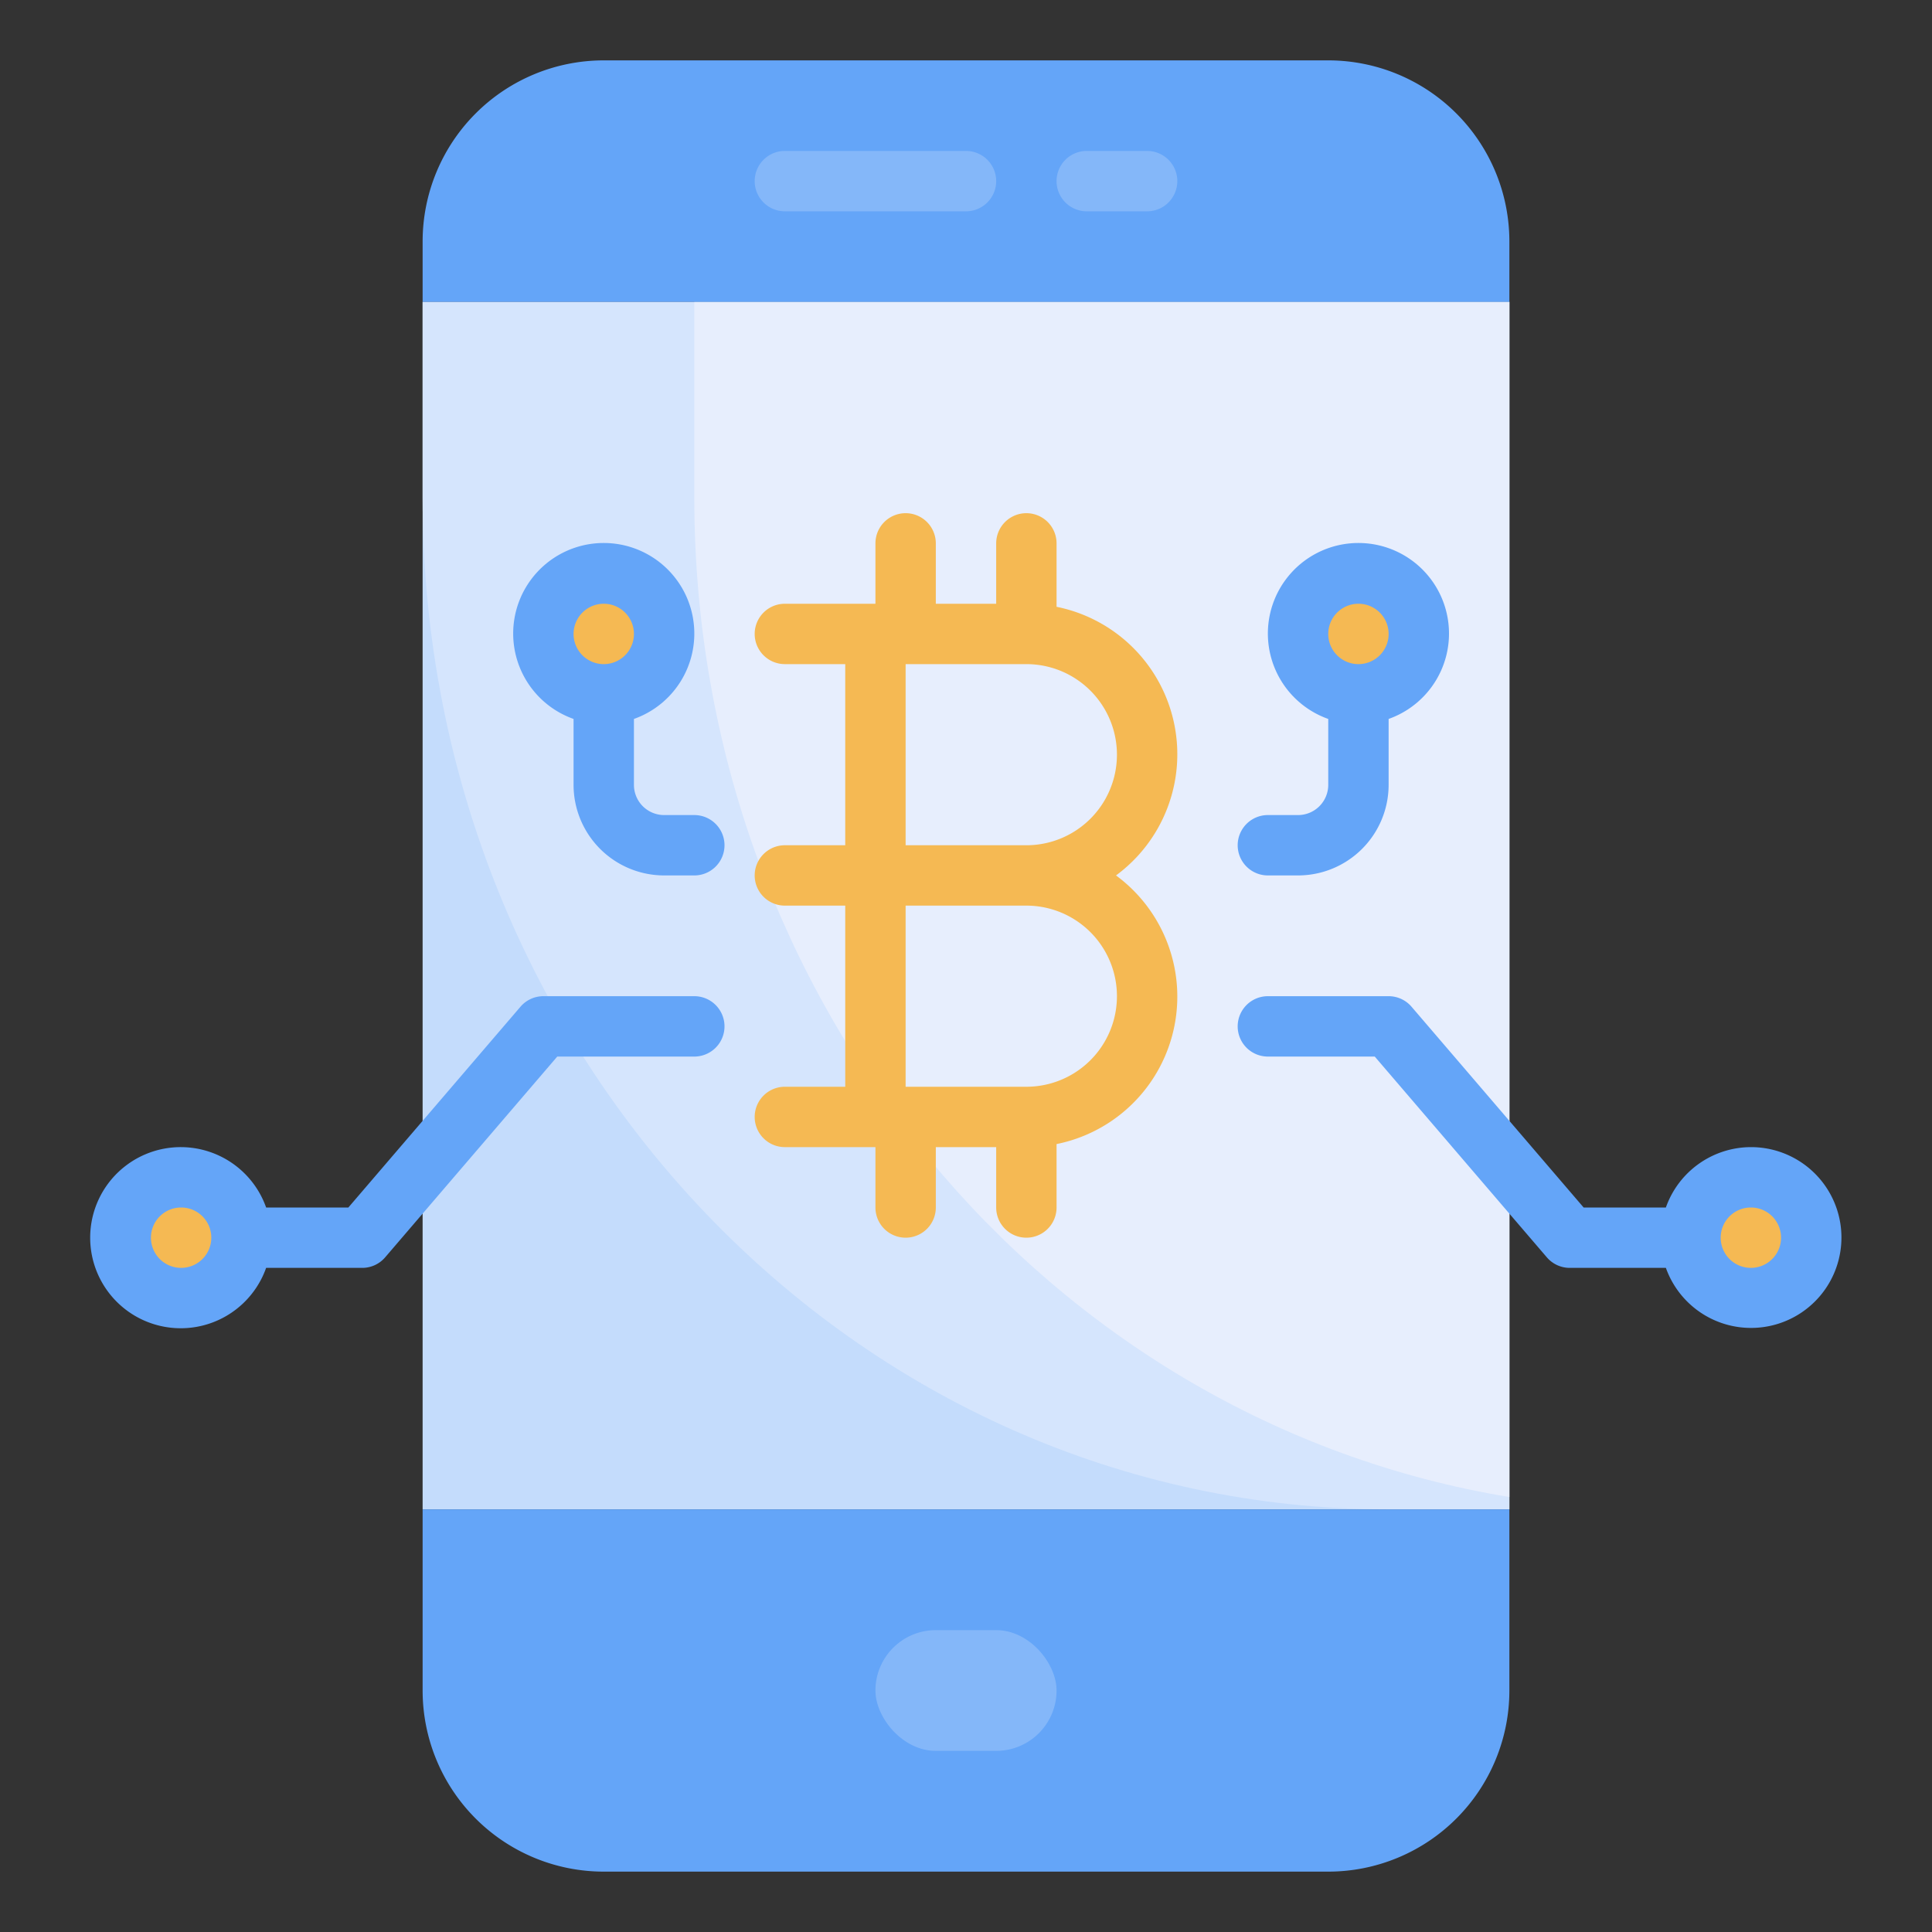
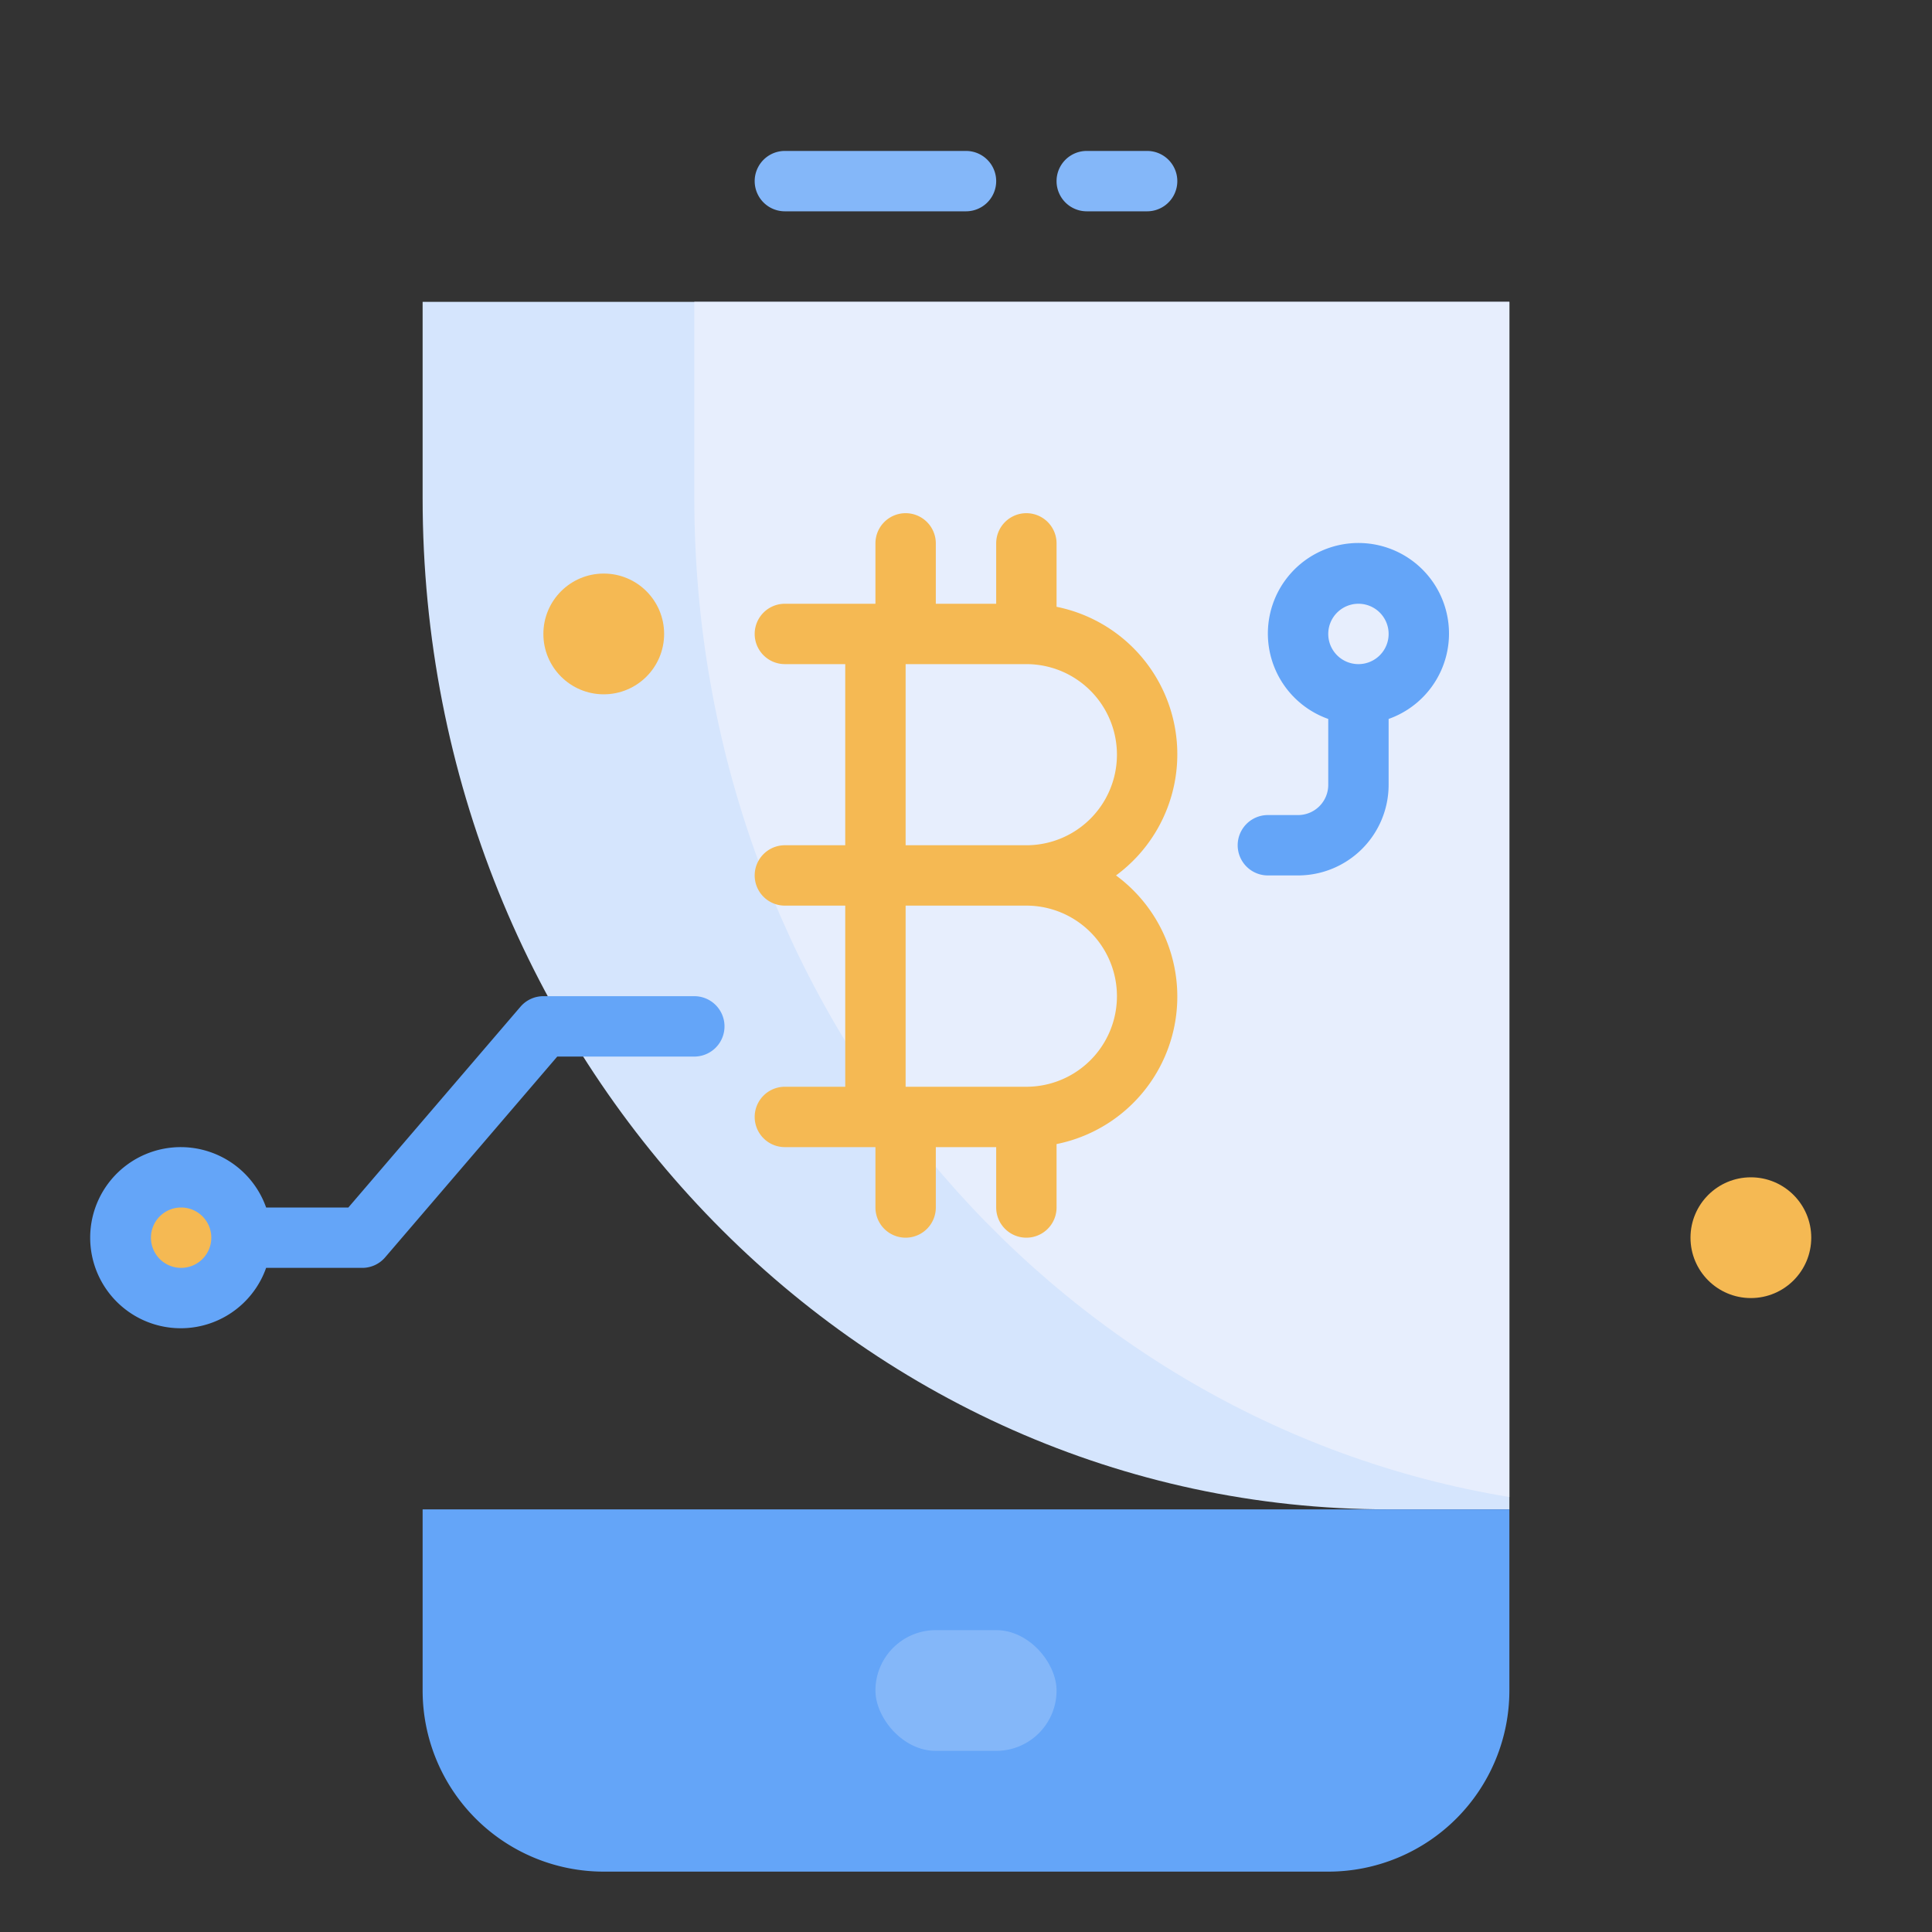
<svg xmlns="http://www.w3.org/2000/svg" height="512" viewBox="0 0 512 512" width="512">
  <rect x="0" y="0" width="512" height="512" fill="#333333" stroke="none" />
  <g id="Layer_14" data-name="Layer 14">
-     <path d="m112 80h288v320h-288z" fill="#c4dcfc" />
    <path d="m400 80h-288v52c0 148.012 114.615 268 256 268h32z" fill="#d5e5fd" />
    <path d="m400 396.723v-316.723h-216v52c0 133.764 93.618 244.616 216 264.723z" fill="#e7eefd" />
    <path d="m112 448a48 48 0 0 0 48 48h192a48 48 0 0 0 48-48v-48h-288z" fill="#64a5f8" />
-     <path d="m352 16h-192a48 48 0 0 0 -48 48v16h288v-16a48 48 0 0 0 -48-48z" fill="#64a5f8" />
    <path d="m256 56h-48a8 8 0 0 1 0-16h48a8 8 0 0 1 0 16z" fill="#84b7f9" />
    <path d="m304 56h-16a8 8 0 0 1 0-16h16a8 8 0 0 1 0 16z" fill="#84b7f9" />
    <rect fill="#84b7f9" height="32" rx="16" width="48" x="232" y="432" />
    <g fill="#f5b953">
      <path d="m295.752 232a39.86 39.86 0 0 0 -15.752-71.191v-16.809a8 8 0 0 0 -16 0v16h-16v-16a8 8 0 0 0 -16 0v16h-24a8 8 0 0 0 0 16h16v48h-16a8 8 0 0 0 0 16h16v48h-16a8 8 0 0 0 0 16h24v16a8 8 0 0 0 16 0v-16h16v16a8 8 0 0 0 16 0v-16.809a39.86 39.86 0 0 0 15.752-71.191zm-55.752-56h32a24 24 0 0 1 0 48h-32zm32 112h-32v-48h32a24 24 0 0 1 0 48z" />
      <circle cx="464" cy="328" r="16" />
-       <circle cx="360" cy="168" r="16" />
      <circle cx="48" cy="328" r="16" />
      <circle cx="160" cy="168" r="16" />
    </g>
    <path d="m184 264h-40a7.983 7.983 0 0 0 -6.07 2.793l-45.61 53.207h-21.794a24 24 0 1 0 0 16h25.474a7.983 7.983 0 0 0 6.07-2.793l45.61-53.207h36.32a8 8 0 0 0 0-16zm-136 72a8 8 0 1 1 8-8 8.008 8.008 0 0 1 -8 8z" fill="#64a5f8" />
    <path d="m336 232h8a24.027 24.027 0 0 0 24-24v-17.474a24 24 0 1 0 -16 0v17.474a8.008 8.008 0 0 1 -8 8h-8a8 8 0 0 0 0 16zm24-72a8 8 0 1 1 -8 8 8.008 8.008 0 0 1 8-8z" fill="#64a5f8" />
-     <path d="m184 216h-8a8.008 8.008 0 0 1 -8-8v-17.474a24 24 0 1 0 -16 0v17.474a24.027 24.027 0 0 0 24 24h8a8 8 0 0 0 0-16zm-24-56a8 8 0 1 1 -8 8 8.008 8.008 0 0 1 8-8z" fill="#64a5f8" />
-     <path d="m464 304a23.96 23.96 0 0 0 -22.526 16h-21.794l-45.61-53.207a7.983 7.983 0 0 0 -6.07-2.793h-32a8 8 0 0 0 0 16h28.32l45.61 53.207a7.983 7.983 0 0 0 6.07 2.793h25.475a23.958 23.958 0 1 0 22.525-32zm0 32a8 8 0 1 1 8-8 8.008 8.008 0 0 1 -8 8z" fill="#64a5f8" />
  </g>
</svg>